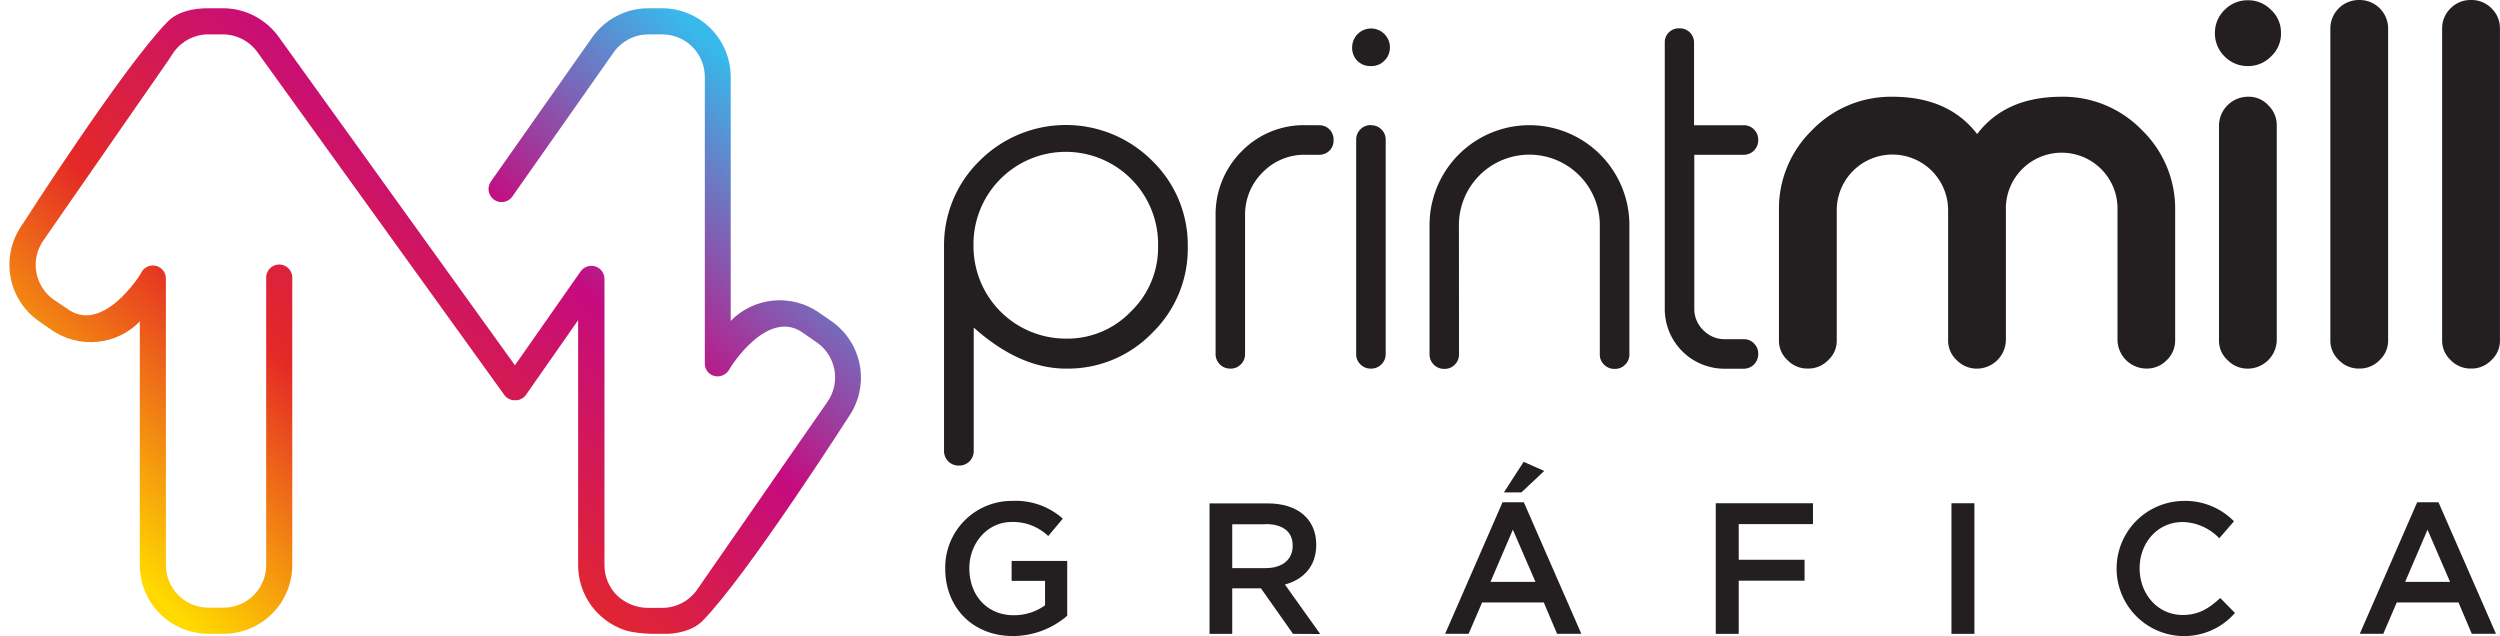
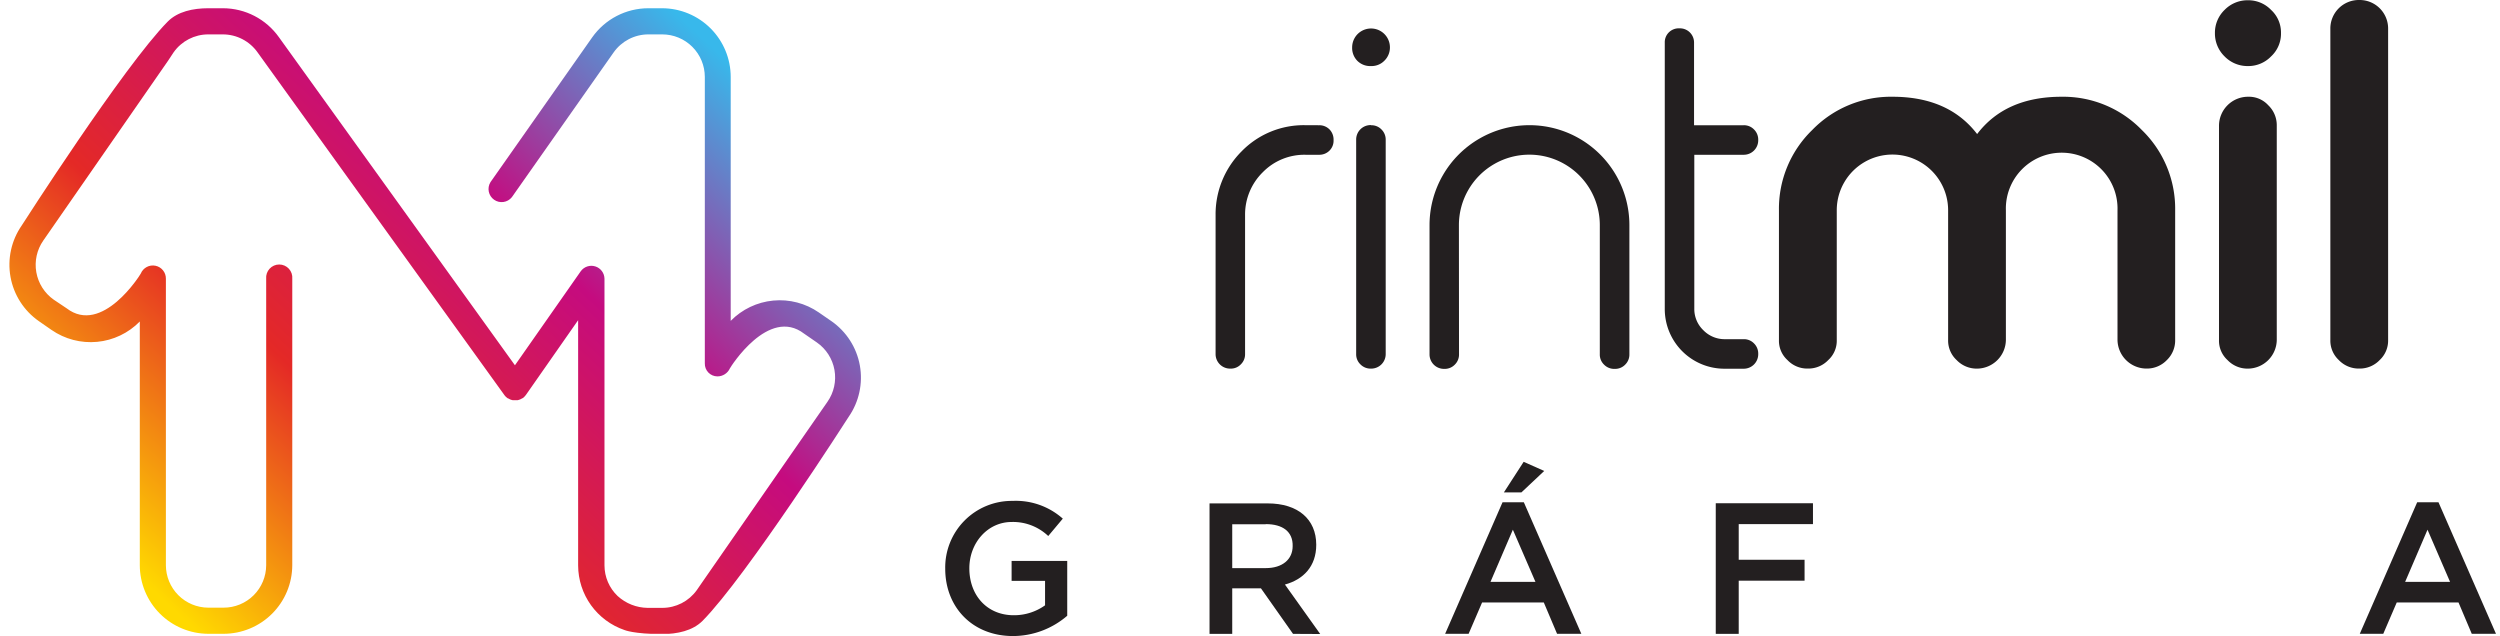
<svg xmlns="http://www.w3.org/2000/svg" viewBox="0 0 479.09 121.89">
  <defs>
    <style>.cls-1{fill:none;clip-rule:evenodd;}.cls-2{fill:#231f20;}.cls-3{clip-path:url(#clip-path);}.cls-4{fill:url(#Gradiente_sem_nome);}</style>
    <clipPath id="clip-path" transform="translate(1.79)">
      <path class="cls-1" d="M38.11,121.46h2.94a13.18,13.18,0,0,0,13.17-13.15V53.42a2.51,2.51,0,1,0-5,0v54.89a8.15,8.15,0,0,1-8.15,8.14H38.11A8.15,8.15,0,0,1,30,108.31V53.42a2.5,2.5,0,0,0-4.81-1c-.08.21-7.4,11.91-14.23,6.65L8.51,57.43a8.16,8.16,0,0,1-2-11.34l23.9-34.44L31.5,10a8.13,8.13,0,0,1,6.61-3.41h2.81a8.17,8.17,0,0,1,6.68,3.49L94.89,75.74a.87.87,0,0,0,.09.11,1.71,1.71,0,0,0,.18.2,1.2,1.2,0,0,0,.21.17.52.52,0,0,0,.11.1l.06,0,.25.13a1.24,1.24,0,0,0,.2.1l.23.08.24.06.23,0h.24l.25,0,.23,0a1.55,1.55,0,0,0,.23-.06l.23-.08.21-.1.23-.14.07,0c.05,0,.08-.07.12-.1l.19-.17c.07-.07.12-.14.18-.21l.1-.11L109,61.36v47a13.13,13.13,0,0,0,8.89,12.38s1.8.77,7.21.77c2.9,0,5.85-.63,7.75-2.54,8.45-8.56,28-39.1,28-39.1a13.18,13.18,0,0,0-3.3-18.32l-2.42-1.67a13.16,13.16,0,0,0-16.89,1.61V14.74A13.17,13.17,0,0,0,125.13,1.58h-2.67a13.18,13.18,0,0,0-10.77,5.59L92.2,34.91a2.51,2.51,0,0,0,4.1,2.88l19.5-27.74a8.16,8.16,0,0,1,6.66-3.46h2.67a8.16,8.16,0,0,1,8.15,8.15V69.63a2.42,2.42,0,0,0,2.4,2.5,2.62,2.62,0,0,0,2.4-1.53c.09-.21,7.41-11.92,14.24-6.65l2.42,1.67A8.16,8.16,0,0,1,156.78,77l-23.9,34.44-1.14,1.65a8.12,8.12,0,0,1-6.61,3.4H122.3a8.7,8.7,0,0,1-5.73-2.27,8.13,8.13,0,0,1-2.52-5.87V53.42A2.51,2.51,0,0,0,109.49,52l-12.6,18L51.69,7.17A13.18,13.18,0,0,0,40.92,1.58H38.11c-2.9,0-5.85.63-7.75,2.55-8.45,8.56-28,39.1-28,39.1A13.18,13.18,0,0,0,5.65,61.54l2.42,1.68A13.18,13.18,0,0,0,25,61.61v46.7A13.17,13.17,0,0,0,38.11,121.46Z" />
    </clipPath>
    <linearGradient id="Gradiente_sem_nome" x1="32.4" y1="115.96" x2="134.43" y2="7.08" gradientUnits="userSpaceOnUse">
      <stop offset="0" stop-color="#ffd900" />
      <stop offset="0.33" stop-color="#e42926" />
      <stop offset="0.66" stop-color="#c50b7f" />
      <stop offset="1" stop-color="#38b8eb" />
    </linearGradient>
  </defs>
  <title>Ativo 1Fundo</title>
  <g id="Camada_2" data-name="Camada 2">
    <g id="Camada_1-2" data-name="Camada 1">
-       <path class="cls-2" d="M181.88,89.22a2.77,2.77,0,0,1-2.76-2.75V47.21A22.6,22.6,0,0,1,186,30.75a23.37,23.37,0,0,1,33,.05,22.48,22.48,0,0,1,6.83,16.5A22.49,22.49,0,0,1,219,63.81a22.49,22.49,0,0,1-16.51,6.83q-8.87,0-17.68-7.87v23.7A2.77,2.77,0,0,1,182,89.22Zm33.06-29.53a17,17,0,0,0,5.2-12.48,17.69,17.69,0,1,0-35.37,0,17.69,17.69,0,0,0,17.68,17.68A16.83,16.83,0,0,0,214.94,59.69Z" transform="translate(1.79)" />
      <path class="cls-2" d="M251,24a2.73,2.73,0,0,1,2,.81,2.8,2.8,0,0,1,.77,2v.09a2.66,2.66,0,0,1-.77,1.95,2.73,2.73,0,0,1-2,.81h-2.58A11.14,11.14,0,0,0,240.21,33a11.37,11.37,0,0,0-3.4,8.19V67.88a2.65,2.65,0,0,1-.81,1.94,2.62,2.62,0,0,1-1.94.82h-.14a2.78,2.78,0,0,1-2.76-2.76V41.2a17.06,17.06,0,0,1,5-12.21,16.62,16.62,0,0,1,12.21-5Z" transform="translate(1.79)" />
      <path class="cls-2" d="M260.91,12.66a3.47,3.47,0,0,1-2.58-1,3.51,3.51,0,0,1-1-2.58,3.62,3.62,0,0,1,7.24,0,3.53,3.53,0,0,1-1.09,2.58,3.42,3.42,0,0,1-2.53,1M261,24a2.66,2.66,0,0,1,1.95.81,2.72,2.72,0,0,1,.81,2V67.88A2.78,2.78,0,0,1,261,70.64h-.09a2.7,2.7,0,0,1-2-.82,2.65,2.65,0,0,1-.81-1.94V26.77a2.77,2.77,0,0,1,2.8-2.8Z" transform="translate(1.79)" />
      <path class="cls-2" d="M277.81,67.88a2.69,2.69,0,0,1-.81,2,2.65,2.65,0,0,1-1.94.81h-.14a2.77,2.77,0,0,1-2.76-2.76V43.14a19.15,19.15,0,1,1,38.3,0V67.88a2.69,2.69,0,0,1-.81,2,2.65,2.65,0,0,1-1.94.81h-.1a2.69,2.69,0,0,1-2-.81,2.66,2.66,0,0,1-.82-2V43.14a13.5,13.5,0,1,0-27,0Z" transform="translate(1.79)" />
      <path class="cls-2" d="M320.09,5.43a2.71,2.71,0,0,1,2.76,2.75V24h9.49a2.66,2.66,0,0,1,2,.81,2.72,2.72,0,0,1,.81,2v.09a2.77,2.77,0,0,1-2.76,2.76h-9.49V59.15a5.61,5.61,0,0,0,1.72,4.12A5.68,5.68,0,0,0,328.73,65h3.61a2.66,2.66,0,0,1,2,.81,2.72,2.72,0,0,1,.81,2v.09a2.78,2.78,0,0,1-2.76,2.76h-3.61a11.44,11.44,0,0,1-11.54-11.49v-51a2.66,2.66,0,0,1,.82-2A2.69,2.69,0,0,1,320,5.43Z" transform="translate(1.79)" />
      <path class="cls-2" d="M350.2,65.17A5,5,0,0,1,348.57,69a5.25,5.25,0,0,1-3.84,1.63h-.14A5.22,5.22,0,0,1,340.75,69a5,5,0,0,1-1.63-3.84V40.29a21,21,0,0,1,6.37-15.37,21,21,0,0,1,15.38-6.38q10.75,0,16.23,7.15,5.43-7.15,16.2-7.15a21,21,0,0,1,15.37,6.38,21,21,0,0,1,6.38,15.37V65.17A5.22,5.22,0,0,1,413.46,69a5.28,5.28,0,0,1-3.88,1.63h-.1A5.57,5.57,0,0,1,404,65.17V40.29a10.7,10.7,0,1,0-21.39,0V65.17a5.57,5.57,0,0,1-5.47,5.47h-.09A5.3,5.3,0,0,1,373.17,69a5.08,5.08,0,0,1-1.63-3.84V40.29a10.67,10.67,0,1,0-21.34,0Z" transform="translate(1.79)" />
      <path class="cls-2" d="M429,12.66a6.13,6.13,0,0,1-4.48-1.85,6.13,6.13,0,0,1-1.85-4.48,6.07,6.07,0,0,1,1.85-4.43A6.13,6.13,0,0,1,429,.05a6.05,6.05,0,0,1,4.43,1.85,5.87,5.87,0,0,1,1.9,4.43,5.93,5.93,0,0,1-1.9,4.48A6.05,6.05,0,0,1,429,12.66m.05,5.88a5,5,0,0,1,3.84,1.63,5.28,5.28,0,0,1,1.63,3.89V65.17a5.57,5.57,0,0,1-5.47,5.47H429A5.28,5.28,0,0,1,425.08,69a5,5,0,0,1-1.63-3.84V24.06A5.57,5.57,0,0,1,429,18.54Z" transform="translate(1.79)" />
      <path class="cls-2" d="M450.39,0a5.46,5.46,0,0,1,5.47,5.47v59.7A5.08,5.08,0,0,1,454.24,69a5.26,5.26,0,0,1-3.85,1.63h-.13A5.26,5.26,0,0,1,446.41,69a5.08,5.08,0,0,1-1.62-3.84V5.47A5.46,5.46,0,0,1,450.26,0Z" transform="translate(1.79)" />
-       <path class="cls-2" d="M471.82,0a5.33,5.33,0,0,1,3.84,1.58,5.31,5.31,0,0,1,1.63,3.89v59.7A5,5,0,0,1,475.66,69a5.22,5.22,0,0,1-3.84,1.63h-.14A5.25,5.25,0,0,1,467.84,69a5.08,5.08,0,0,1-1.63-3.84V5.47a5.35,5.35,0,0,1,1.63-3.89A5.36,5.36,0,0,1,471.68,0Z" transform="translate(1.79)" />
      <path class="cls-2" d="M192.35,121.89c-7.83,0-13-5.57-13-12.9a12.76,12.76,0,0,1,12.91-13,13.54,13.54,0,0,1,9.62,3.4l-2.79,3.33a9.8,9.8,0,0,0-7-2.69c-4.61,0-8.12,4-8.12,8.87,0,5.19,3.4,9,8.51,9a10.21,10.21,0,0,0,6-1.9v-4.68h-6.41v-3.83h10.66V118a16,16,0,0,1-10.44,3.89" transform="translate(1.79)" />
      <path class="cls-2" d="M246,121.47l-6.15-8.73h-5.5v8.73H230v-25h11.15c5.76,0,9.3,3,9.3,7.93,0,4.15-2.47,6.65-6,7.62l6.76,9.48Zm-5.25-21h-6.4v8.4h6.43c3.15,0,5.15-1.64,5.15-4.22C246,101.87,244,100.44,240.78,100.44Z" transform="translate(1.79)" />
      <path class="cls-2" d="M301.25,121.46H296.6l-2.54-6H282.23l-2.58,6h-4.5l11-25.21h4.08Zm-13.12-19.95-4.29,10h8.62Zm-1.72-7.15,3.79-5.86,3.94,1.75-4.37,4.11Z" transform="translate(1.79)" />
      <polygon class="cls-2" points="347.43 100.44 333.2 100.44 333.2 107.27 345.82 107.27 345.82 111.28 333.2 111.28 333.2 121.47 328.8 121.47 328.8 96.44 347.43 96.44 347.43 100.44" />
-       <rect class="cls-2" x="373.97" y="96.44" width="4.4" height="25.03" />
-       <path class="cls-2" d="M416.34,121.89A12.95,12.95,0,0,1,416.52,96a13.06,13.06,0,0,1,9.8,3.9l-2.82,3.25a10,10,0,0,0-7-3.11c-4.8,0-8.26,3.94-8.26,8.87s3.46,8.94,8.26,8.94c3.07,0,5-1.25,7.19-3.25l2.82,2.86a12.91,12.91,0,0,1-10.16,4.43" transform="translate(1.79)" />
      <path class="cls-2" d="M476.53,121.46h-4.64l-2.54-6H457.51l-2.58,6h-4.5l11-25.21h4.08Zm-13.12-19.95-4.29,10h8.61Z" transform="translate(1.79)" />
      <g class="cls-3">
        <rect class="cls-4" y="1.58" width="166.82" height="119.88" />
      </g>
    </g>
  </g>
</svg>